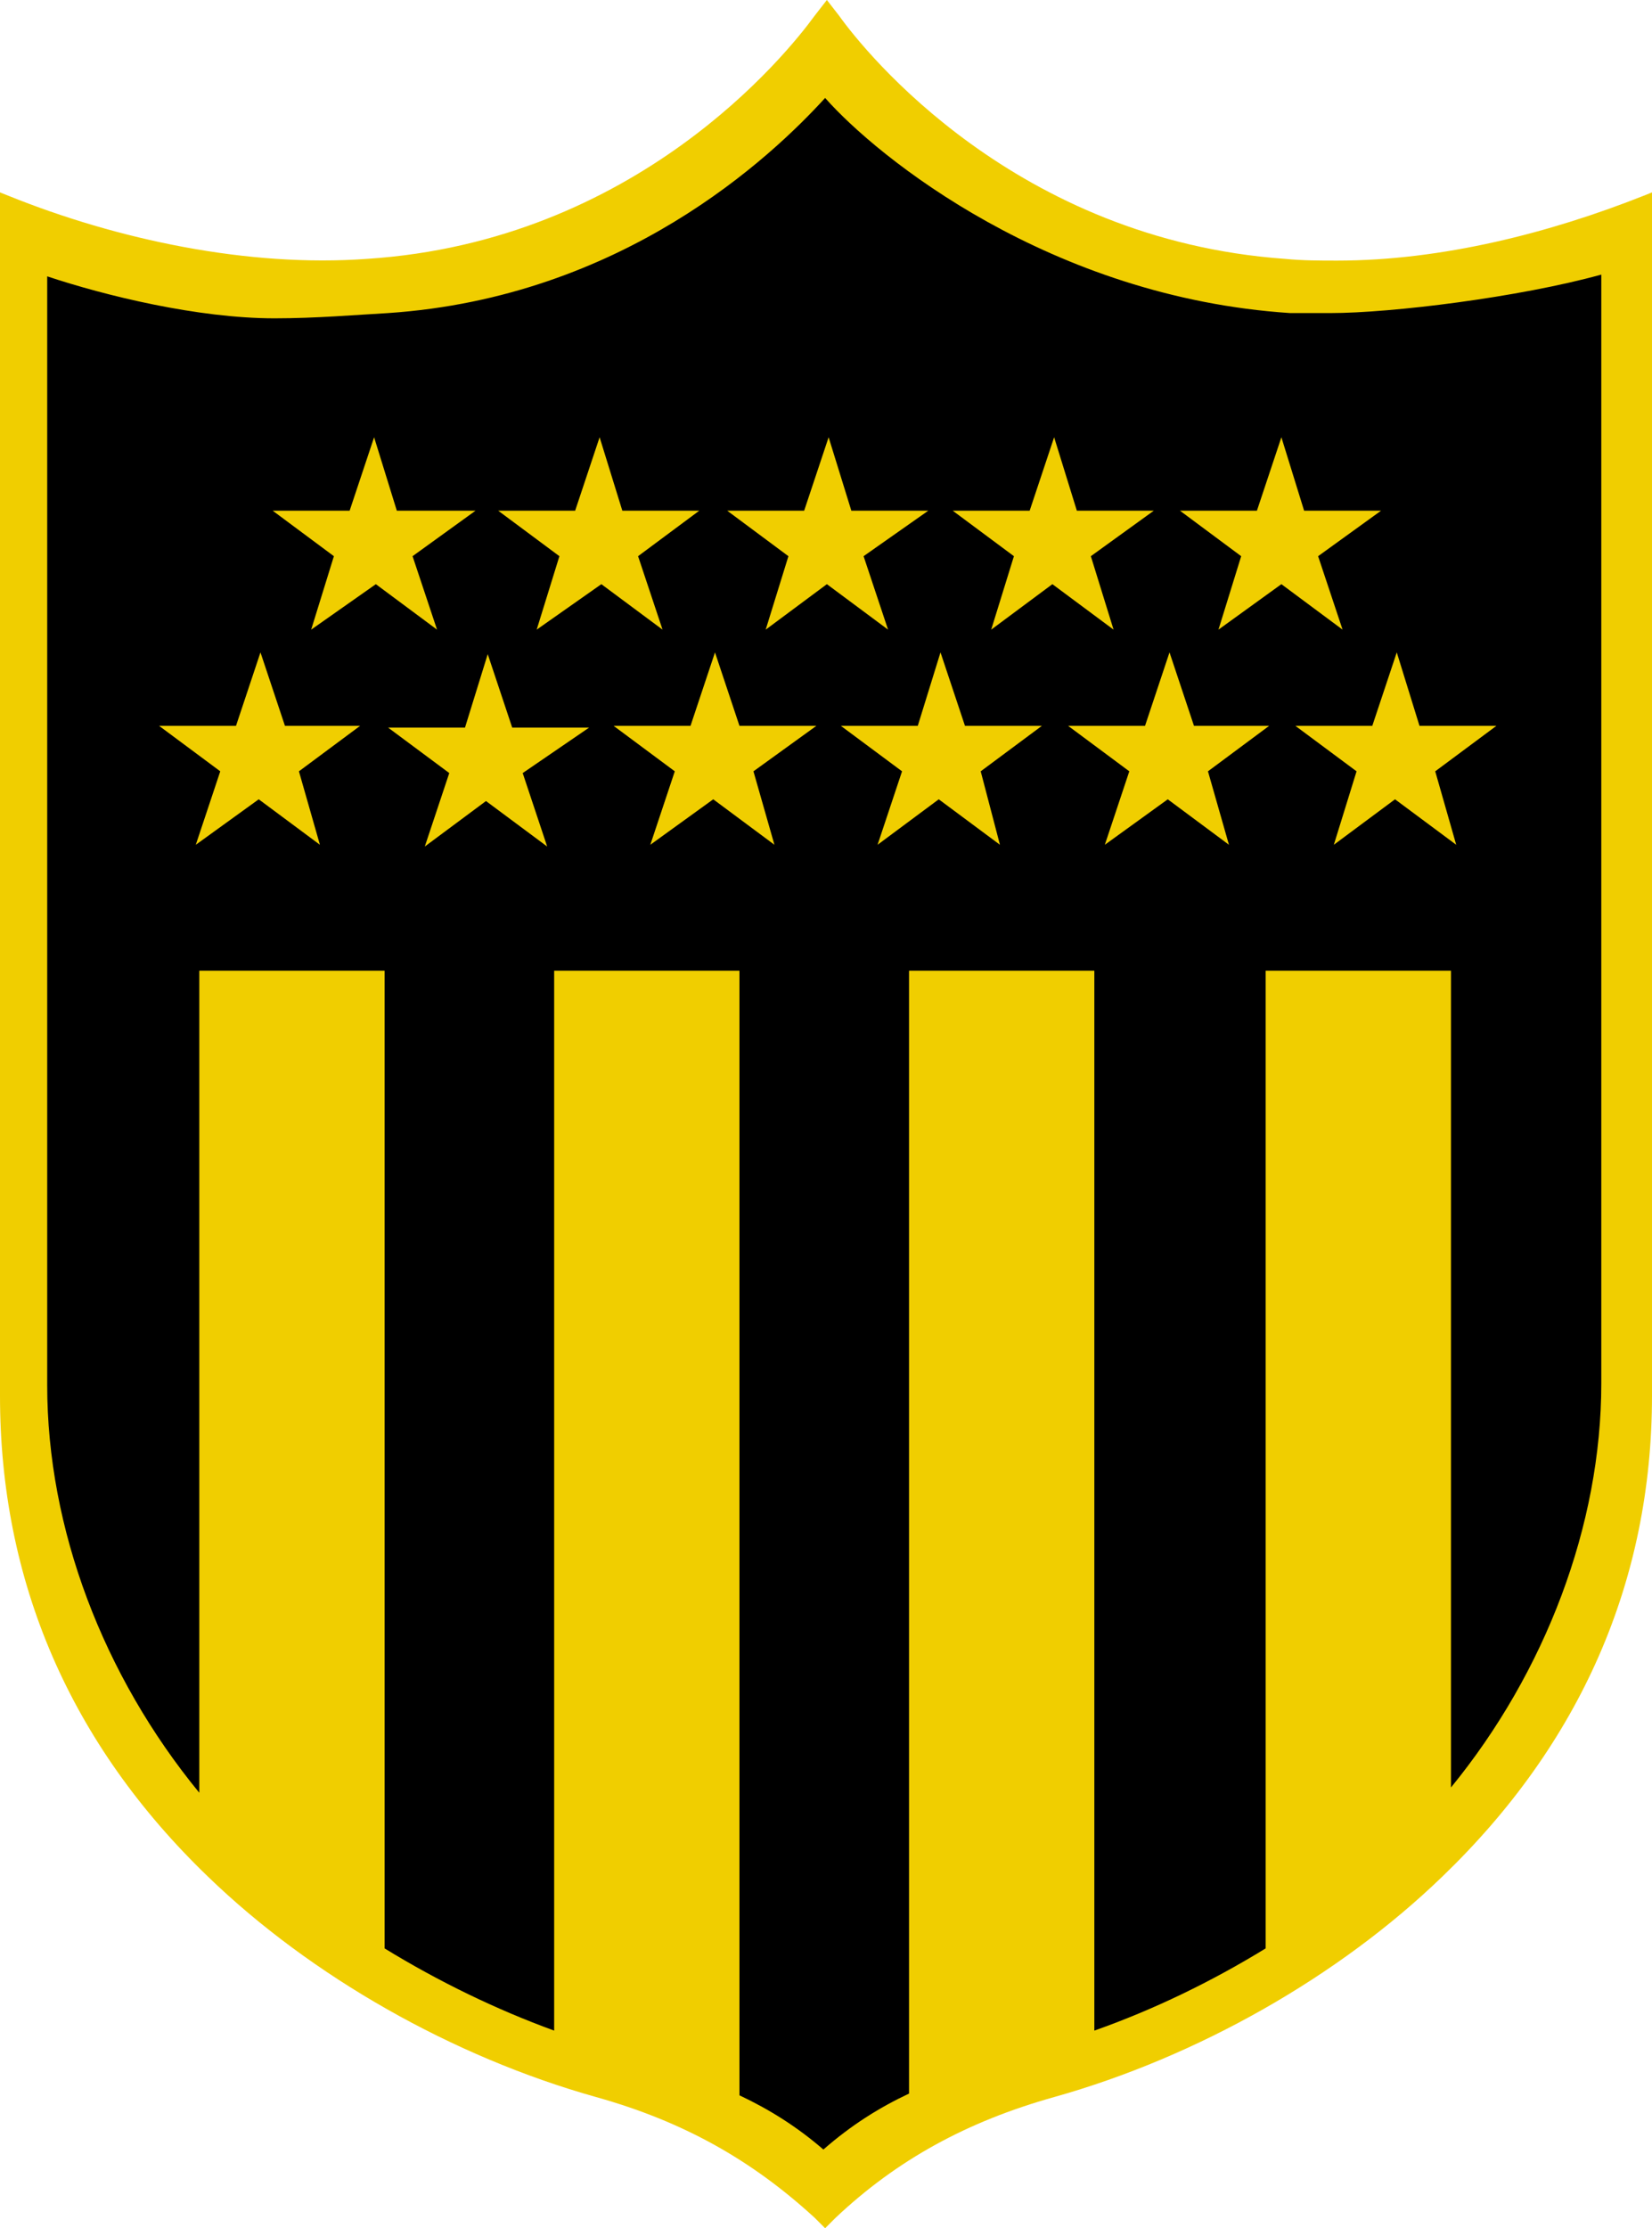
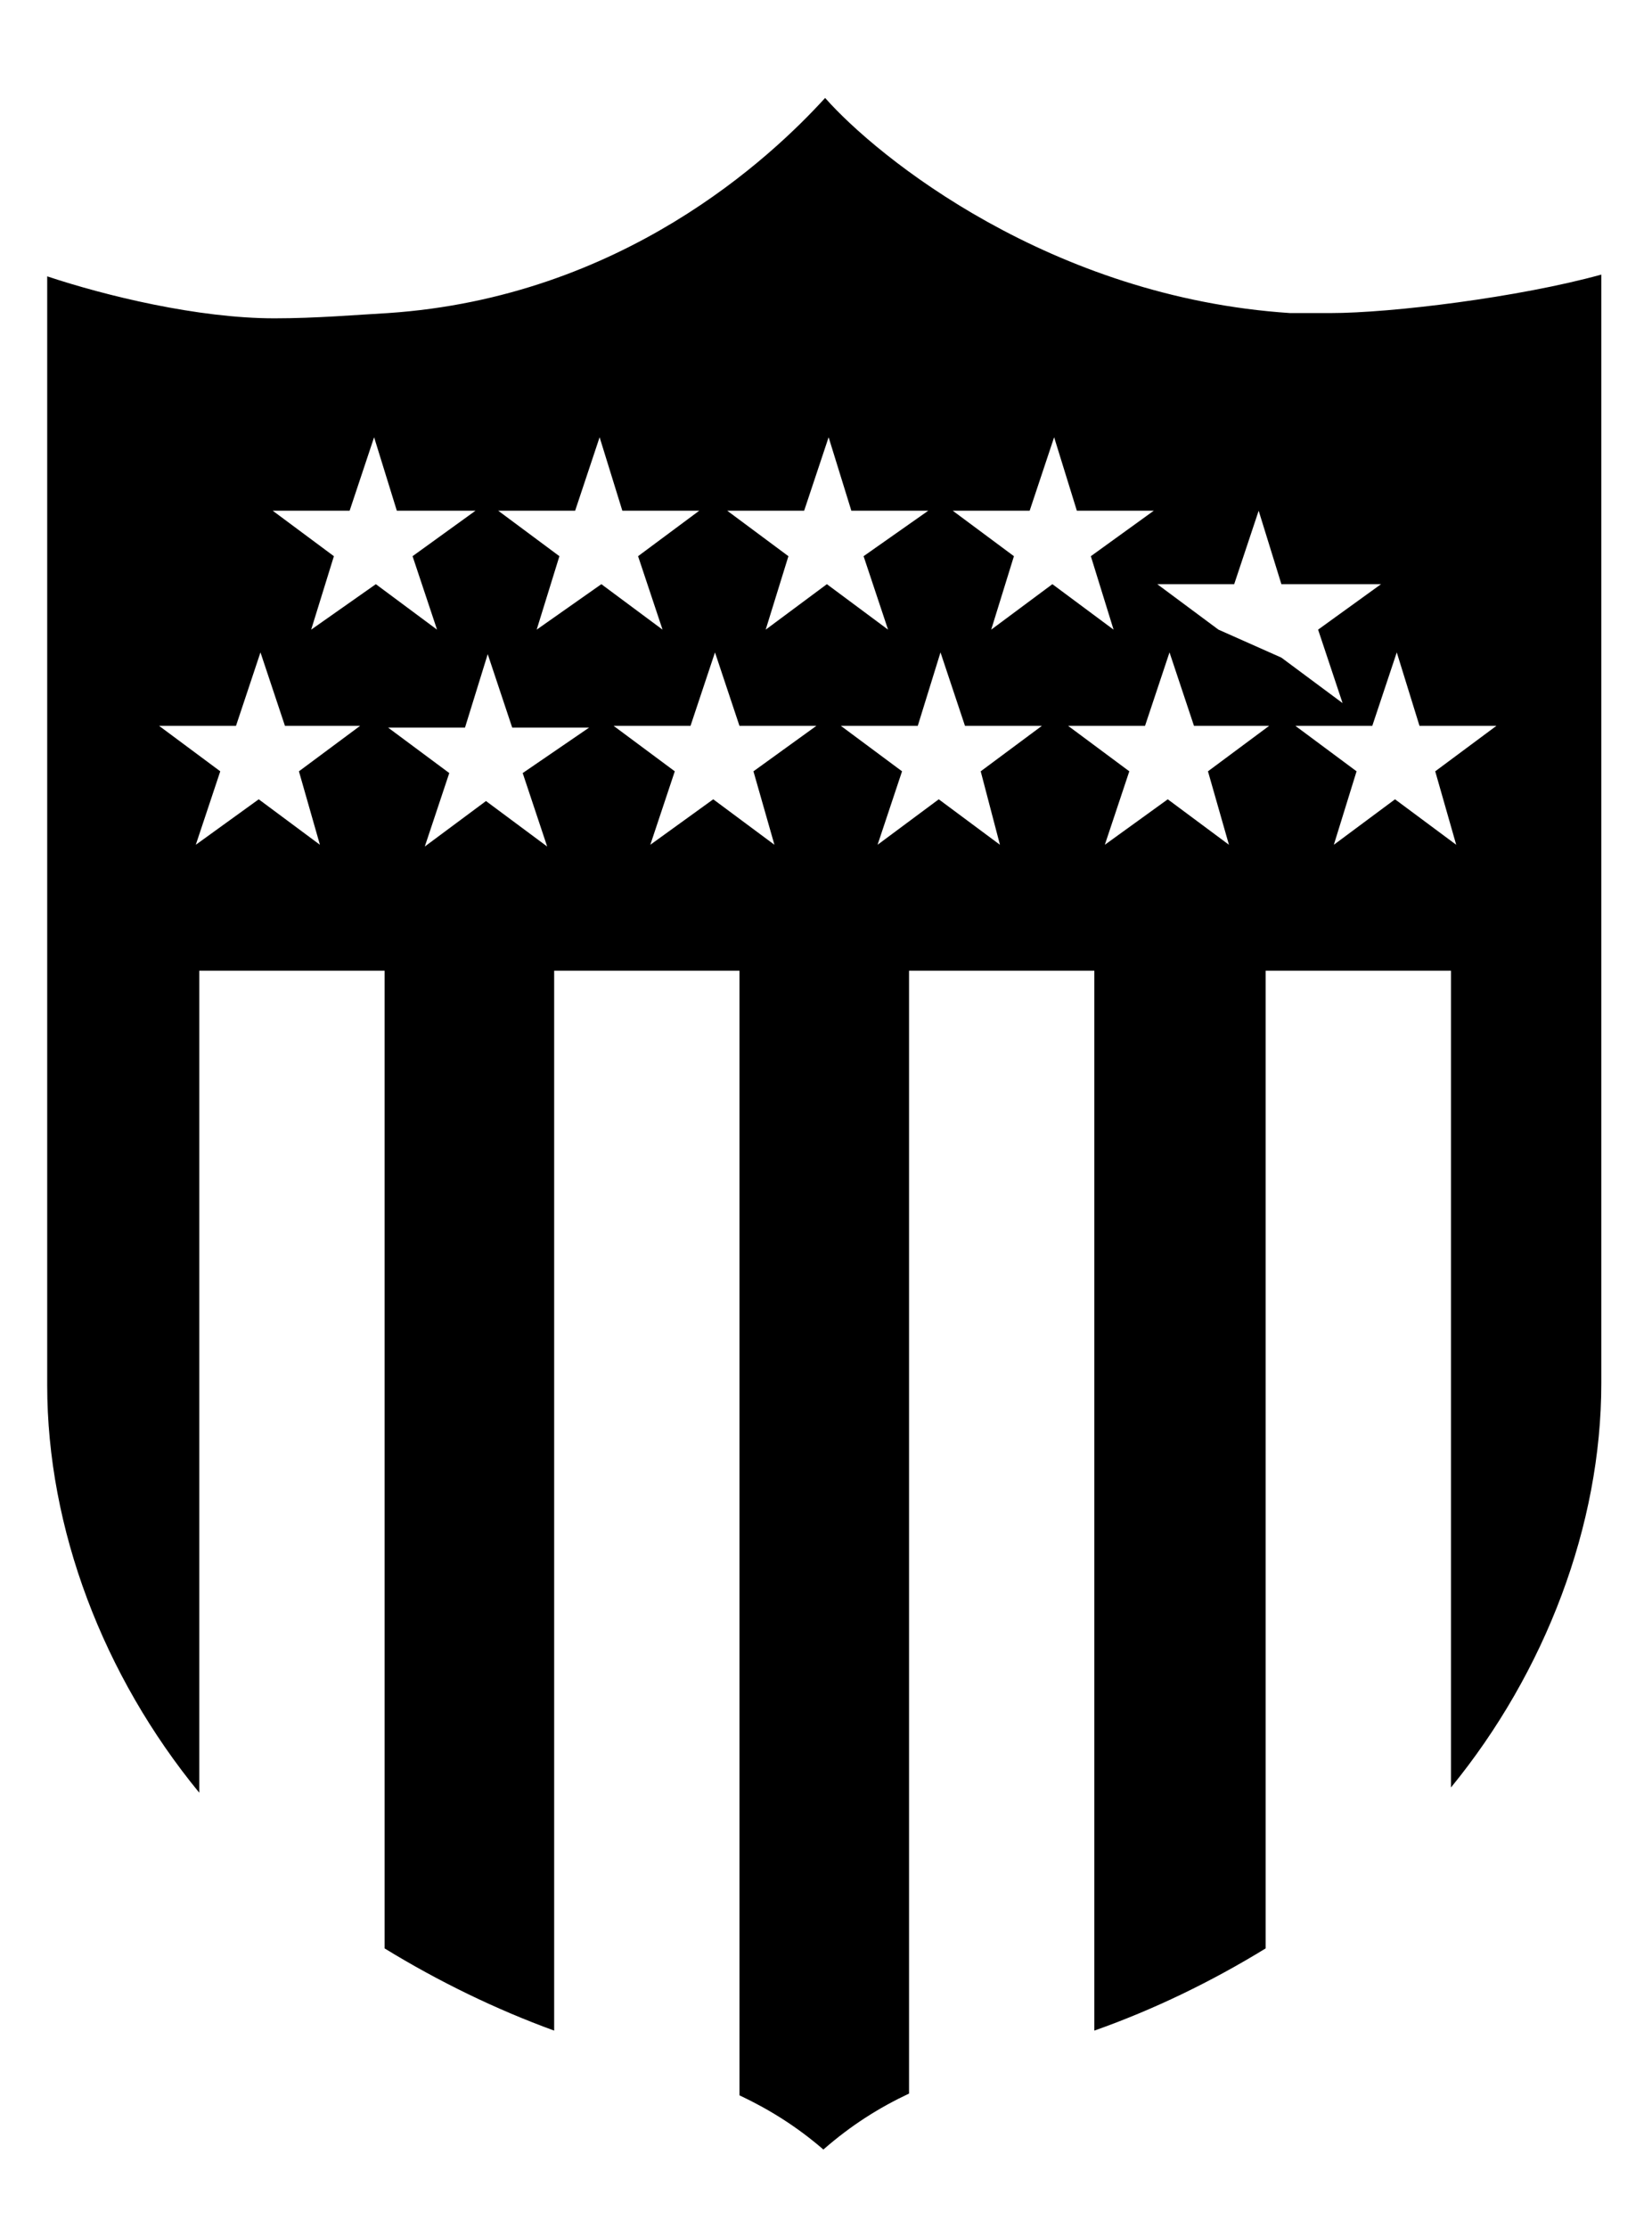
<svg xmlns="http://www.w3.org/2000/svg" version="1.1" id="Artwork" x="0px" y="0px" viewBox="0 0 94.5 127.4" style="enable-background:new 0 0 94.5 127.4;" xml:space="preserve">
  <style type="text/css">
	.st0{fill:#F0CE00;}
</style>
  <g>
    <g>
-       <path class="st0" d="M94,11.2c-5.3,2.1-11.5,3.7-17.5,3.7l0,0c-1,0-2,0-3-0.1C58.1,13.7,49.5,3,48,0.9L47.3,0l0,0l0,0l0,0l0,0    l-0.7,0.9C45,3.1,36.4,13.8,21,14.8c-6.8,0.5-14.3-1.1-20.5-3.6L0,11v68.8c0,10.6,4,19.9,11.9,27.5c5.9,5.7,14,10.3,22.2,12.6    c5,1.4,8.9,3.6,12.5,6.9l0.6,0.6l0,0l0,0l0,0l0,0l0.6-0.6c3.5-3.3,7.5-5.5,12.5-6.9c8.2-2.3,16.3-6.9,22.2-12.6    c7.9-7.6,12-16.9,12-27.5V11L94,11.2z" />
-     </g>
-     <path d="M76.1,17.9c-1,0-2,0-2.3,0C60.1,17,50.2,9,47.2,5.6C44.1,9,35.6,17,22.2,17.9c-1.8,0.1-4.1,0.3-6.5,0.3   c-4.4,0-9.7-1.3-13-2.4v63.4c0,8.2,3.2,16.6,8.7,23.3v-47H22v55.9c3.1,1.9,6.4,3.5,9.7,4.7V55.5h10.6v64.3c1.7,0.8,3.3,1.8,4.8,3.1   c1.6-1.4,3.2-2.4,4.9-3.2V55.5h10.6v60.6c3.4-1.2,6.7-2.8,9.8-4.7V55.5H83v46.7c5.4-6.6,8.6-15,8.6-23.1V15.7   C86.9,17,79.6,17.9,76.1,17.9z M18.3,48.3l-3.5-2.6l-3.6,2.6l1.4-4.2l-3.5-2.6h4.4l1.4-4.2l1.4,4.2h4.3l-3.5,2.6L18.3,48.3z    M17.8,36l1.3-4.2l-3.5-2.6H20l1.4-4.2l1.3,4.2h4.5l-3.6,2.6L25,36l-3.5-2.6L17.8,36z M29.9,44.2l1.4,4.2l-3.5-2.6l-3.5,2.6   l1.4-4.2l-3.5-2.6h4.4l1.3-4.2l1.4,4.2h4.4L29.9,44.2z M30.7,36l1.3-4.2l-3.5-2.6h4.4l1.4-4.2l1.3,4.2H40l-3.5,2.6l1.4,4.2   l-3.5-2.6L30.7,36z M44.3,48.3l-3.5-2.6l-3.6,2.6l1.4-4.2l-3.5-2.6h4.4l1.4-4.2l1.4,4.2h4.4l-3.6,2.6L44.3,48.3z M47.3,33.4   L43.8,36l1.3-4.2l-3.5-2.6H46l1.4-4.2l1.3,4.2h4.4l-3.7,2.6l1.4,4.2L47.3,33.4z M57.2,48.3l-3.5-2.6l-3.5,2.6l1.4-4.2l-3.5-2.6h4.4   l1.3-4.2l1.4,4.2h4.4l-3.5,2.6L57.2,48.3z M56.7,36l1.3-4.2l-3.5-2.6h4.4l1.4-4.2l1.3,4.2H66l-3.6,2.6l1.3,4.2l-3.5-2.6L56.7,36z    M70.3,48.3l-3.5-2.6l-3.6,2.6l1.4-4.2l-3.5-2.6h4.4l1.4-4.2l1.4,4.2h4.3l-3.5,2.6L70.3,48.3z M69.7,36l1.3-4.2l-3.5-2.6h4.4   l1.4-4.2l1.3,4.2H79l-3.6,2.6l1.4,4.2l-3.5-2.6L69.7,36z M83.3,48.3l-3.5-2.6l-3.5,2.6l1.3-4.2l-3.5-2.6h4.4l1.4-4.2l1.3,4.2h4.4   l-3.5,2.6L83.3,48.3z" />
+       </g>
+     <path d="M76.1,17.9c-1,0-2,0-2.3,0C60.1,17,50.2,9,47.2,5.6C44.1,9,35.6,17,22.2,17.9c-1.8,0.1-4.1,0.3-6.5,0.3   c-4.4,0-9.7-1.3-13-2.4v63.4c0,8.2,3.2,16.6,8.7,23.3v-47H22v55.9c3.1,1.9,6.4,3.5,9.7,4.7V55.5h10.6v64.3c1.7,0.8,3.3,1.8,4.8,3.1   c1.6-1.4,3.2-2.4,4.9-3.2V55.5h10.6v60.6c3.4-1.2,6.7-2.8,9.8-4.7V55.5H83v46.7c5.4-6.6,8.6-15,8.6-23.1V15.7   C86.9,17,79.6,17.9,76.1,17.9z M18.3,48.3l-3.5-2.6l-3.6,2.6l1.4-4.2l-3.5-2.6h4.4l1.4-4.2l1.4,4.2h4.3l-3.5,2.6L18.3,48.3z    M17.8,36l1.3-4.2l-3.5-2.6H20l1.4-4.2l1.3,4.2h4.5l-3.6,2.6L25,36l-3.5-2.6L17.8,36z M29.9,44.2l1.4,4.2l-3.5-2.6l-3.5,2.6   l1.4-4.2l-3.5-2.6h4.4l1.3-4.2l1.4,4.2h4.4L29.9,44.2z M30.7,36l1.3-4.2l-3.5-2.6h4.4l1.4-4.2l1.3,4.2H40l-3.5,2.6l1.4,4.2   l-3.5-2.6L30.7,36z M44.3,48.3l-3.5-2.6l-3.6,2.6l1.4-4.2l-3.5-2.6h4.4l1.4-4.2l1.4,4.2h4.4l-3.6,2.6L44.3,48.3z M47.3,33.4   L43.8,36l1.3-4.2l-3.5-2.6H46l1.4-4.2l1.3,4.2h4.4l-3.7,2.6l1.4,4.2L47.3,33.4z M57.2,48.3l-3.5-2.6l-3.5,2.6l1.4-4.2l-3.5-2.6h4.4   l1.3-4.2l1.4,4.2h4.4l-3.5,2.6L57.2,48.3z M56.7,36l1.3-4.2l-3.5-2.6h4.4l1.4-4.2l1.3,4.2H66l-3.6,2.6l1.3,4.2l-3.5-2.6L56.7,36z    M70.3,48.3l-3.5-2.6l-3.6,2.6l1.4-4.2l-3.5-2.6h4.4l1.4-4.2l1.4,4.2h4.3l-3.5,2.6L70.3,48.3z M69.7,36l-3.5-2.6h4.4   l1.4-4.2l1.3,4.2H79l-3.6,2.6l1.4,4.2l-3.5-2.6L69.7,36z M83.3,48.3l-3.5-2.6l-3.5,2.6l1.3-4.2l-3.5-2.6h4.4l1.4-4.2l1.3,4.2h4.4   l-3.5,2.6L83.3,48.3z" />
  </g>
</svg>